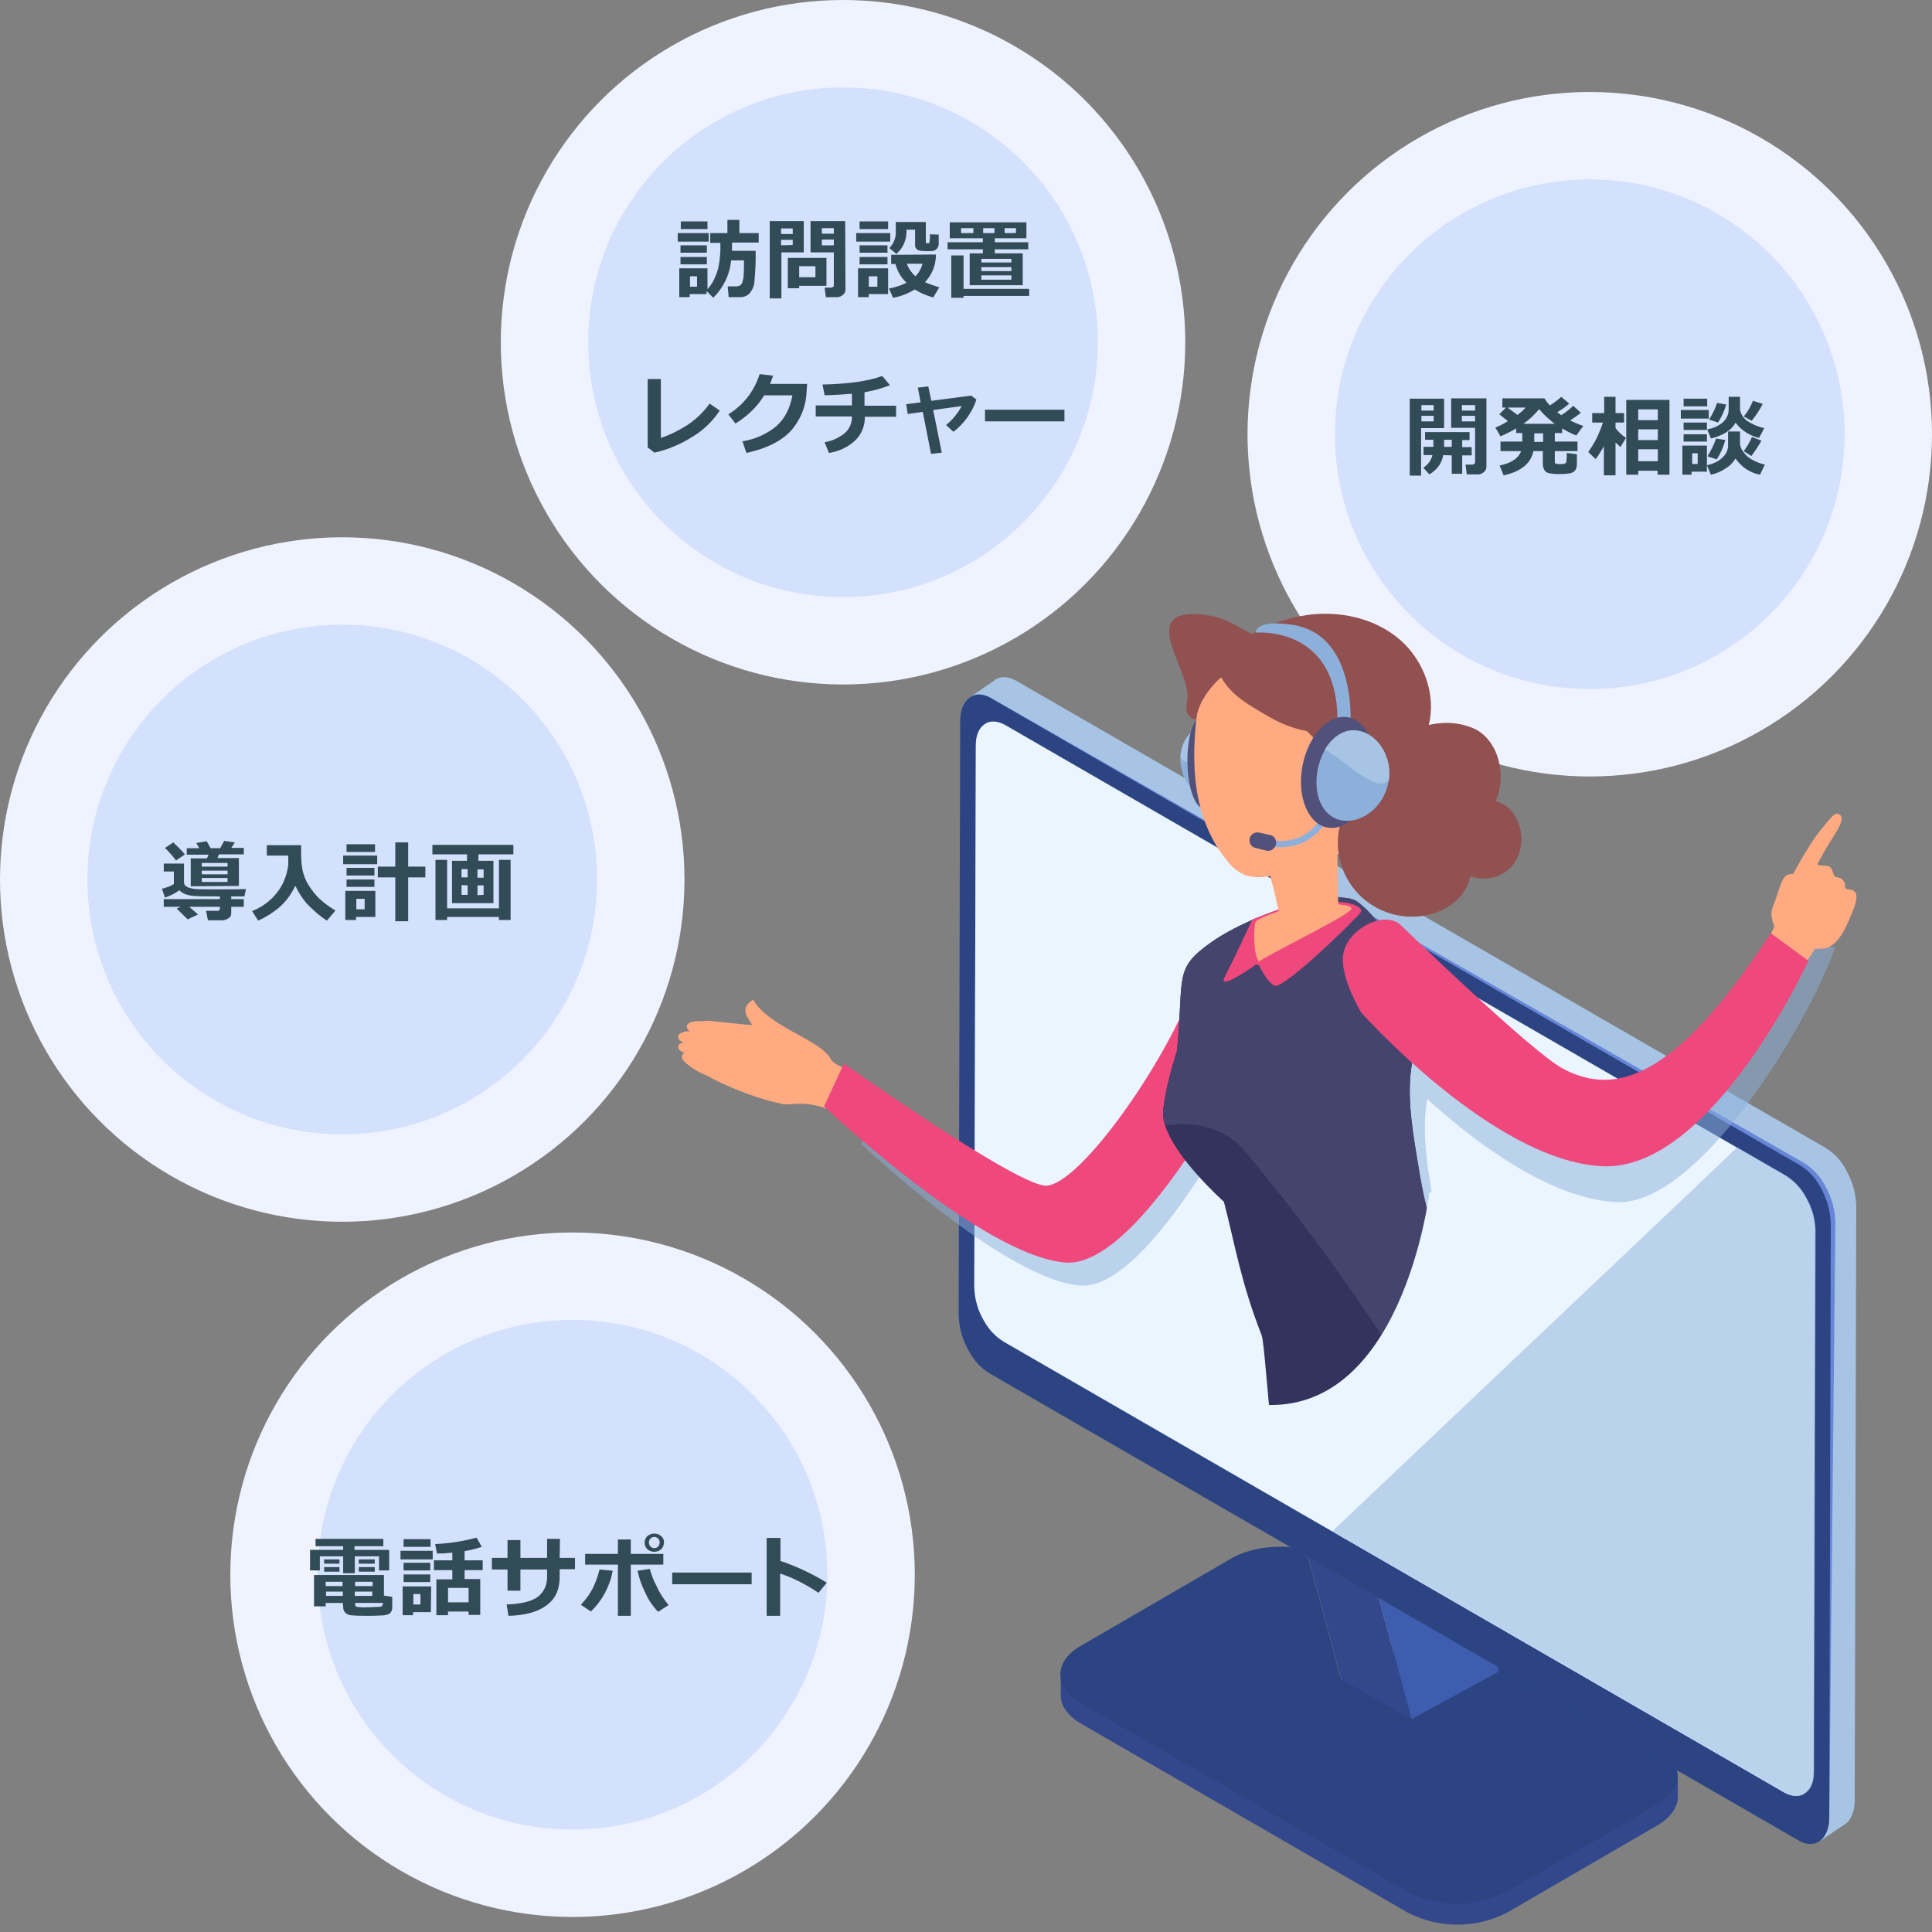
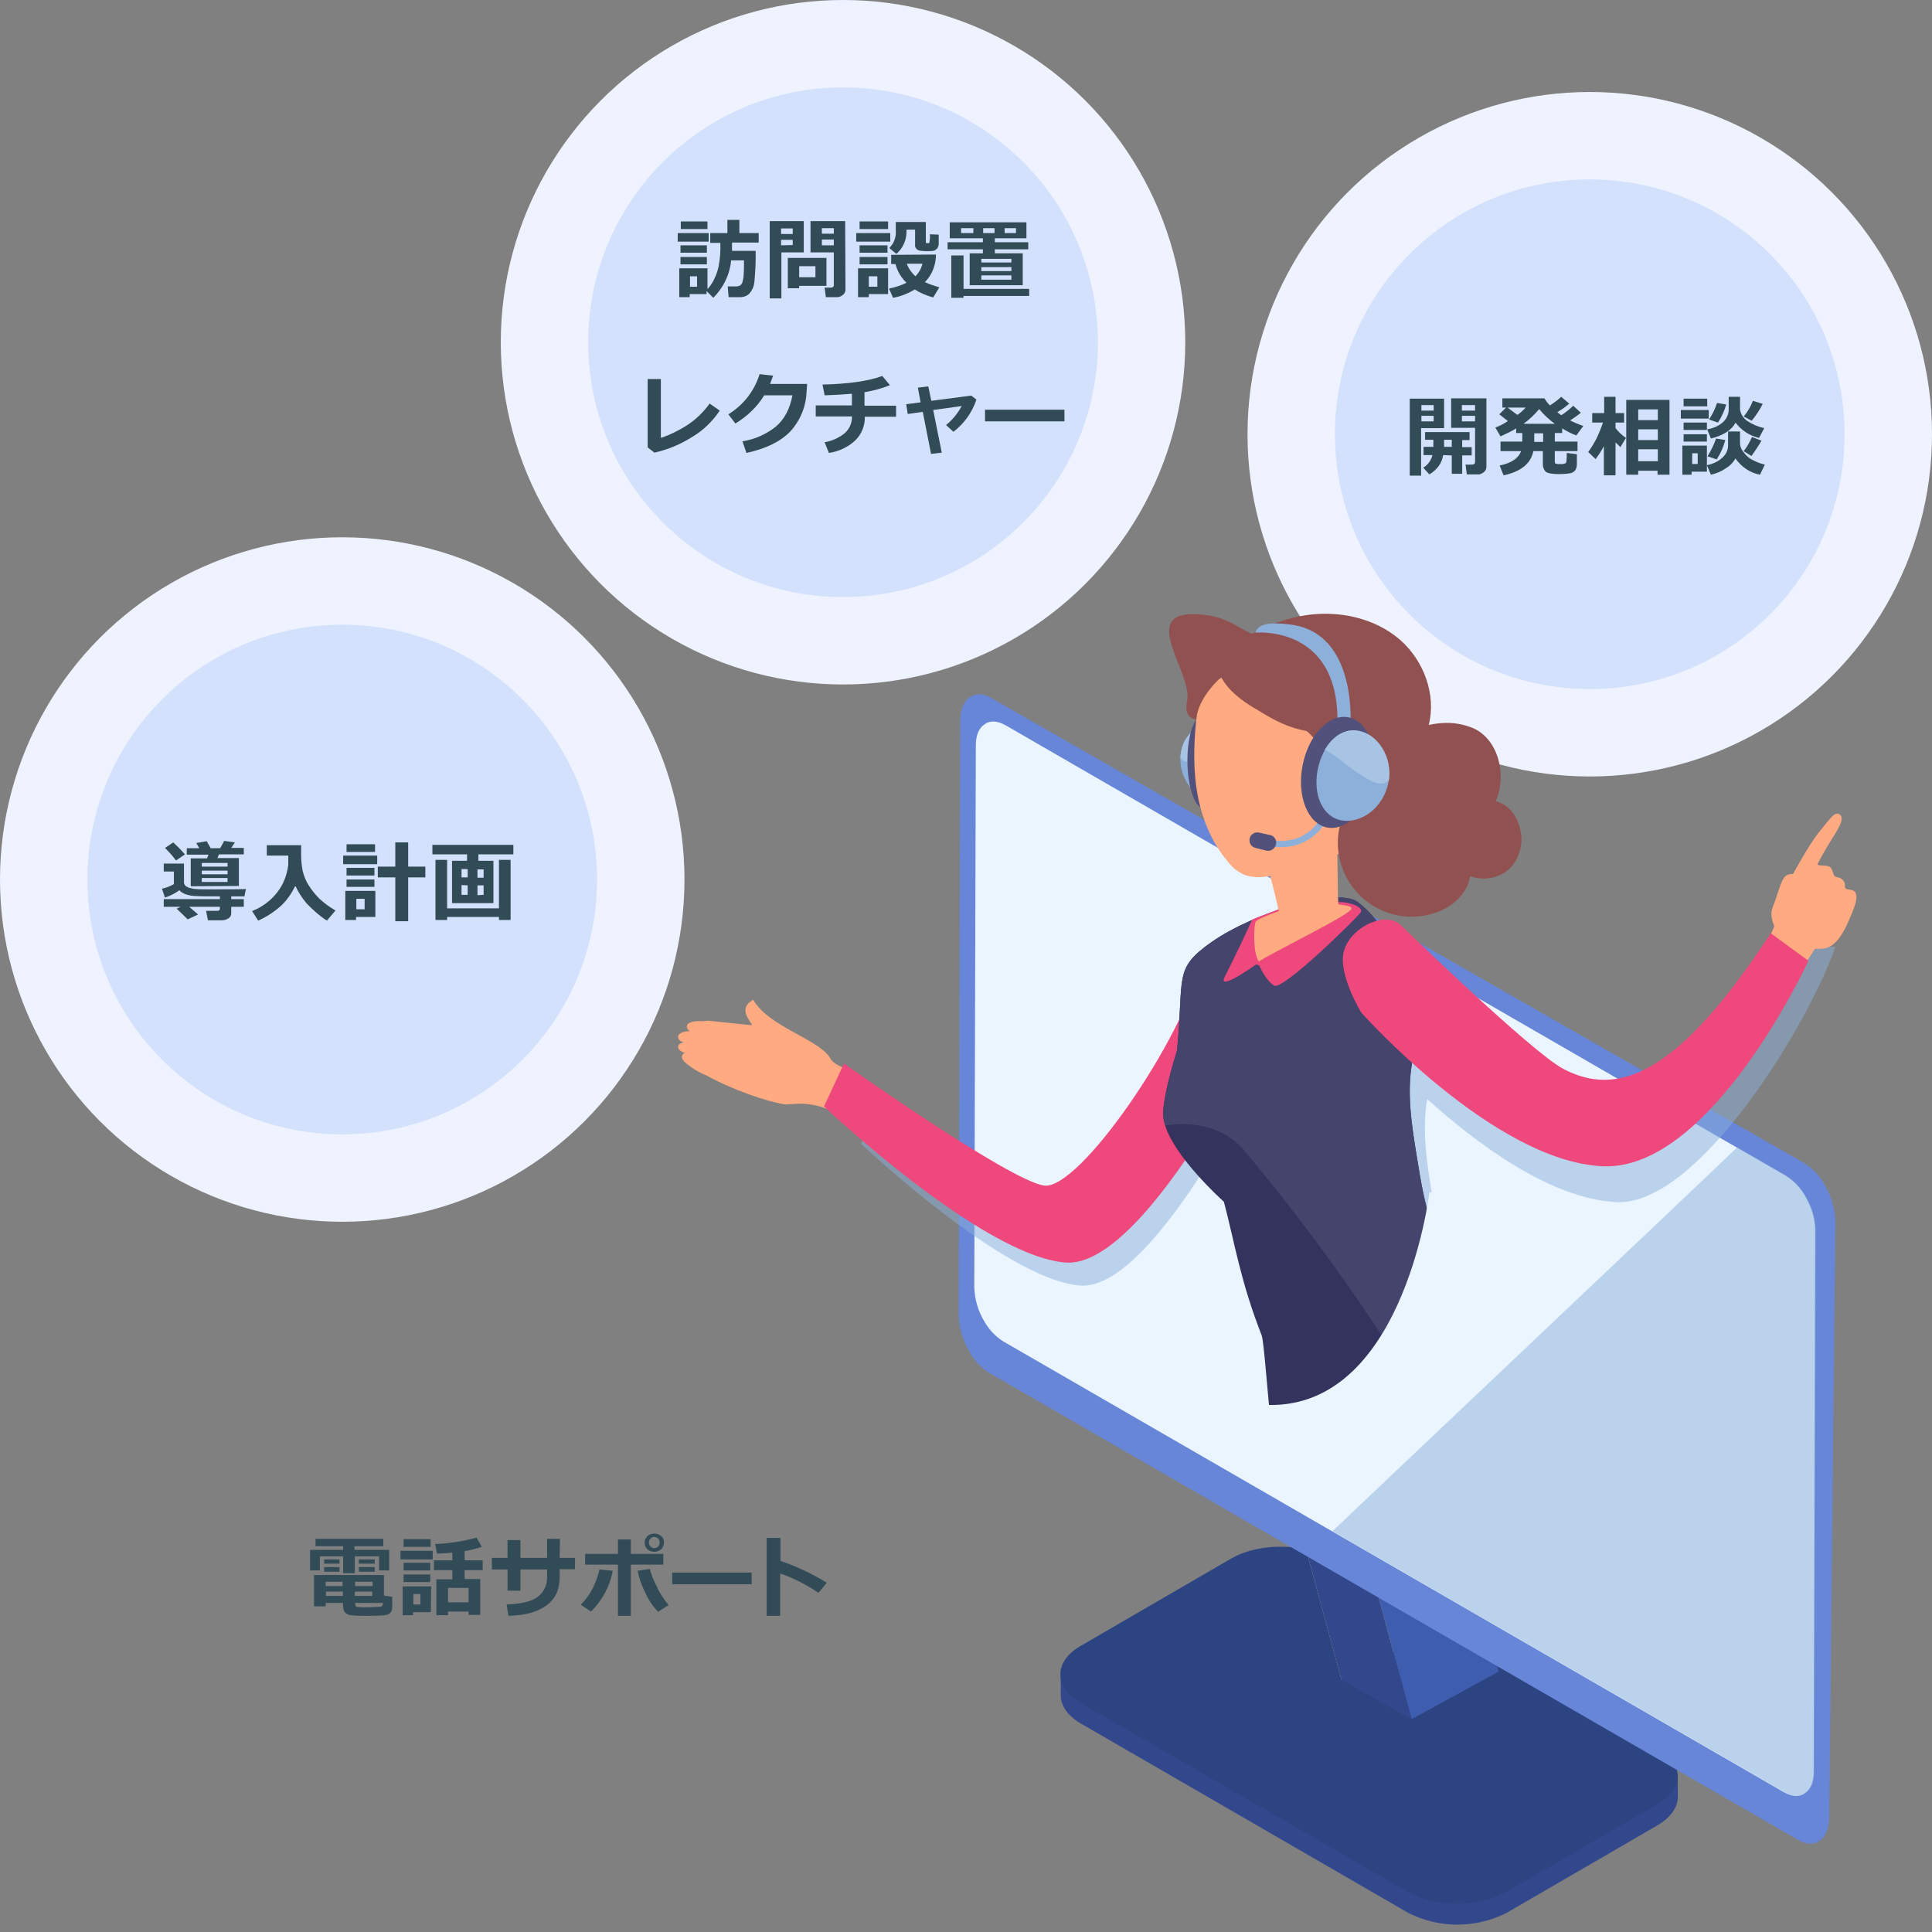
<svg xmlns="http://www.w3.org/2000/svg" version="1.1" id="レイヤー_1" x="0px" y="0px" viewBox="0 0 630 630" style="enable-background:new 0 0 630 630;" xml:space="preserve">
  <rect x="0" y="0" width="630" height="630" fill="#808080" stroke="none" />
  <style type="text/css">
	.st0{fill:#EFF3FF;}
	.st1{opacity:0.25;fill:#85AFF4;enable-background:new    ;}
	.st2{fill:#314B57;}
	.st3{fill:#33478D;}
	.st4{fill:#2C4482;}
	.st5{fill:#BCB99B;}
	.st6{fill:#3E5DAE;}
	.st7{fill:#A7C4E4;}
	.st8{fill:#6786D8;}
	.st9{fill:#EBF5FF;}
	.st10{opacity:0.5;fill:#8DB0DA;enable-background:new    ;}
	.st11{fill:#FFAA81;}
	.st12{fill:#EF487C;}
	.st13{fill:#33335E;}
	.st14{fill:#45446C;}
	.st15{fill:#8DB0DA;}
	.st16{fill:#52517B;}
	.st17{fill:#915151;}
</style>
  <title>アセット 6</title>
  <circle class="st0" cx="518.4" cy="141.6" r="111.6" />
  <circle class="st1" cx="518.4" cy="141.6" r="83.1" />
  <path class="st2" d="M470.9,139.6h-7.5v15.5h-3.7v-25.1h11.2L470.9,139.6z M467.5,133.9v-1.8h-4v1.8H467.5z M467.5,137.4v-1.8h-4  v1.8H467.5z M470.6,148.4c-0.2,1.3-0.7,2.5-1.4,3.5c-0.8,1.1-1.9,2.1-3.1,2.8l-2-2.2c1.5-0.9,2.6-2.4,3-4.1h-2.9v-2.7h3.2v-2.3h-2.7  v-2.5h14.5v2.6h-2.4v2.3h3.1v2.7h-3.1v6h-3.4v-6L470.6,148.4z M470.9,145.7h2.5v-2.3h-2.5V145.7z M484.7,152.2  c0,0.7-0.3,1.4-0.9,1.8c-0.6,0.5-1.4,0.8-2.2,0.7h-3.3l-0.4-3.2h2.2c0.2,0,0.4-0.1,0.6-0.2c0.2-0.1,0.3-0.4,0.3-0.6v-11.2h-7.8v-9.6  h11.5V152.2z M476.7,133.9h4.3v-1.8h-4.3V133.9z M481,135.6h-4.3v1.8h4.3V135.6z" />
  <path class="st2" d="M500,147.1c-0.8,4.1-4.1,6.7-9.7,7.9l-1.3-3.2c3.9-0.8,6.2-2.4,7-4.7h-6.7V144h7.1v-2.8h-2v-1.5  c-1.6,1-3.4,1.8-5.1,2.6l-1.7-2.9c1.4-0.5,2.8-1.2,4.1-2.1l-2.8-2.2l2.2-2.2h-1.2v-3h13.7c0.5,0.8,1.1,1.6,1.8,2.3  c1.3-0.8,2.6-1.8,3.7-2.8l2.6,2.2c-1.2,1.1-2.5,2-3.9,2.8l1.3,1c1.4-0.9,2.7-1.9,3.9-3.1l2.5,2.3c-1.1,0.9-2.3,1.7-3.5,2.5  c1.4,0.7,2.8,1.3,4.3,1.8L514,142c-1.6-0.6-3.1-1.4-4.6-2.3v1.5H507v2.8h7.4v3.1H507v3.5c0,0.3,0.1,0.5,0.3,0.6  c0.5,0.1,1,0.2,1.5,0.1c0.6,0.1,1.2,0,1.8-0.3c0.2-0.2,0.3-1.3,0.3-3.3l3.3,0.4v3.4c0,0.6-0.2,1.3-0.5,1.8c-0.4,0.5-1,0.9-1.6,1  c-1.2,0.2-2.5,0.3-3.7,0.3c-2.3,0-3.8-0.3-4.4-0.8c-0.6-0.7-0.9-1.5-0.9-2.4v-4.3L500,147.1z M491.6,132.9l3.2,2.4  c1-0.7,1.9-1.5,2.7-2.4H491.6z M496.8,138.2H507c-1.9-1.4-3.6-3-5.1-4.8C500.4,135.2,498.7,136.8,496.8,138.2L496.8,138.2z   M500.3,141.3v2.8h2.9v-2.8H500.3z" />
  <path class="st2" d="M523,145.5c-0.8,1.5-1.7,2.9-2.7,4.2l-2.4-2.3c1-1.4,1.9-2.9,2.7-4.4c0.8-1.7,1.5-3.4,2.1-5.2h-3.5v-3.1h3.9  v-5.3h3.7v5.3h2.8v3.1h-2.8v1.8c1,1.3,2.1,2.3,3.4,3.2l-1.8,3c-0.6-0.6-1.1-1.1-1.6-1.5V155H523V145.5z M540.6,153.5h-6.4v1.3h-3.9  v-24.4h14.1v24.4h-3.9V153.5z M540.6,137v-3.5h-6.4v3.5H540.6z M534.2,143.5h6.4V140h-6.4V143.5z M534.2,150.4h6.4v-3.9h-6.4V150.4z  " />
  <path class="st2" d="M557.2,136.5h-9.1v-2.8h9.1V136.5z M556.6,153.8h-5v1h-3v-9.5h8V153.8z M556.7,132.5H549V130h7.7L556.7,132.5z   M556.6,140.2H549v-2.4h7.6L556.6,140.2z M556.6,144H549v-2.4h7.6L556.6,144z M553.6,151.3v-3.5h-1.8v3.5H553.6z M565.9,149.5  c-0.8,1.4-1.9,2.5-3.3,3.3c-1.4,1-3,1.6-4.7,2l-1.3-3.1c2-0.4,3.9-1.3,5.3-2.7c1.1-1.1,1.7-2.6,1.6-4.1v-4.2h3.9v4.1  c0.1,1,0.5,1.9,1.2,2.7c0.8,1.1,1.8,2,3.1,2.6c1.2,0.6,2.4,1.1,3.8,1.4l-1.6,3.3C570.7,154.2,567.9,152.3,565.9,149.5L565.9,149.5z   M565.9,137.9c-1.3,2.4-4,4.1-8,5.1l-1.2-3c1.9-0.3,3.8-1.1,5.2-2.4c1.1-1,1.8-2.5,1.8-4.1v-4.1h3.7v4.1c0.2,1.5,1.1,2.9,2.4,3.8  c1.7,1.1,3.5,1.9,5.5,2.3l-1.7,3.2c-3-0.7-5.7-2.4-7.6-4.9L565.9,137.9z M562.6,143.5c-0.6,2.2-1.5,4.3-2.8,6.3l-3-1  c1.1-1.8,2.1-3.8,2.8-5.8L562.6,143.5z M562.9,131.9c-0.6,2.1-1.5,4.1-2.7,5.9l-2.9-1c1.1-1.7,2-3.5,2.6-5.4L562.9,131.9z   M574.8,131.7c-1,2-2.2,3.8-3.6,5.5l-2.6-1.4c1.3-1.5,2.3-3.3,3-5.1L574.8,131.7z M574.4,143.7c-1,1.7-2.1,3.4-3.3,5l-2.5-1.6  c1.1-1.4,2-3,2.7-4.6L574.4,143.7z" />
  <path class="st3" d="M547.1,585.6v-6.2l-2.5,0.3c-1.2-1.4-2.7-2.5-4.2-3.4l-106.5-61.5c-4.4-2.4-9.4-3.7-14.4-3.8  c-6.4-0.3-13,1-17.9,3.8l-49.1,28.5c-1.6,0.9-3,2-4.2,3.4h-2.4v5.5c0,0.4,0,0.7,0,1.1c0.2,3.2,2.5,6.4,6.7,8.8l106.5,61.6  c10.1,5.2,22.1,5.2,32.3,0l49.1-28.5c4.1-2.4,6.3-5.5,6.6-8.6l0,0L547.1,585.6z" />
  <path class="st4" d="M546.9,577.5c-0.6-2.8-2.8-5.6-6.6-7.8l-106.5-61.5c-4.4-2.4-9.4-3.7-14.4-3.8c-6.4-0.3-13,1-17.9,3.8  l-49.1,28.5c-4.7,2.7-6.9,6.3-6.6,9.9c0.2,3.2,2.5,6.4,6.7,8.8L459,616.9c10.1,5.2,22.1,5.2,32.3,0l49.1-28.5  C545.6,585.5,547.8,581.4,546.9,577.5z" />
  <polygon class="st5" points="467,464.9 444.2,452 417.7,475.1 437.4,547.7 465.8,532.2 451.2,478.8 " />
  <polygon class="st6" points="467,464.9 440.6,488 460.3,560.6 488.7,545.1 " />
  <polygon class="st3" points="417.7,475.1 440.6,488 460.3,560.6 437.4,547.7 " />
-   <path class="st7" d="M602.4,382.3c-1.6-3.3-4-6.1-7.1-8L331.4,222c-2.5-1.4-4.7-1.5-6.5-0.6l0,0c-0.3,0.2-0.6,0.3-0.8,0.6l0,0  l-7.3,5l0.8,6.9l3.7-2.3l-0.5,191.3c0.1,4.4,1.3,8.6,3.6,12.4c1.5,2.8,3.7,5.1,6.4,6.8l260.6,150.5l-4.8,2l7.1,5.6l7.5-5.1  c0.3-0.2,0.5-0.3,0.8-0.5c1.7-1.4,2.8-4.1,2.8-7.6l0.5-193.3C605.3,389.6,604.2,385.7,602.4,382.3z" />
  <path class="st8" d="M595.5,387.3c-1.6-3.3-4-6-7.1-8L323.2,227.6c-2.9-1.7-5.5-1.5-7.3,0c-1.8,1.5-2.8,4.1-2.8,7.6l-0.5,193.3  c0.1,4.4,1.3,8.7,3.6,12.4c1.5,2.8,3.7,5.1,6.4,6.8l263.8,152.3c2.9,1.7,5.5,1.5,7.3,0c1.8-1.5,2.8-4.1,2.8-7.6l2-194.1  C598.3,394.5,597.4,390.7,595.5,387.3z" />
  <g>
-     <path class="st4" d="M594.1,388c-1.6-3.3-4-6.1-7.1-8L323.2,227.7c-2.9-1.7-5.5-1.5-7.3,0c-1.8,1.5-2.8,4.1-2.8,7.6l-0.5,193.3   c0.1,4.4,1.3,8.7,3.6,12.4c1.5,2.8,3.7,5.1,6.4,6.8l263.8,152.3c2.9,1.7,5.5,1.5,7.3,0c1.8-1.5,2.8-4.1,2.8-7.6l0.5-193.3   C596.9,395.2,595.9,391.4,594.1,388z M591.4,577.8c0,3.3-1,5.6-2.7,6.9c-1.6,1.2-4.3,1.4-7-0.2L327.3,437.5   c-2.6-1.6-4.7-3.8-6.2-6.4c-2.1-3.4-3.3-7.4-3.4-11.4l0.5-176.5c0-3.3,1-5.7,2.7-6.9s4.3-1.4,7,0.2l254.4,146.9   c2.9,1.9,5.3,4.5,6.8,7.5c1.8,3.2,2.7,6.7,2.8,10.3L591.4,577.8z" />
    <path class="st9" d="M589.1,390.9c-1.6-3.1-3.9-5.7-6.8-7.5L327.9,236.5c-2.8-1.6-5.3-1.6-7-0.2c-1.8,1.3-2.7,3.6-2.7,6.9   l-0.5,176.5c0.1,4,1.3,8,3.4,11.4c1.5,2.6,3.6,4.8,6.2,6.4l254.4,146.9c2.8,1.6,5.3,1.6,7,0.2c1.8-1.3,2.7-3.6,2.7-6.9l0.5-176.6   C591.8,397.6,590.9,394.1,589.1,390.9z" />
  </g>
  <path class="st10" d="M527.2,392c26.5,1.2,62.3-57.5,71.3-83.2c-5.7-0.2-9.9,0.2-13.1,0.1c-28.3,41-55,59.6-70.9,51.2  c-10.3-5.5-52.9-46.7-52.9-46.7c-2-1.9-4.9-2.2-7.9-1.4c-1.8-2.3-3.9-4.4-6.2-6.2c-6.3-4.8-33.4,3.2-47.5,13  c-12.7,8.9-9,11-11.4,35.5c-1.8,5.8-3.9,13.3-4.5,19.5c-0.1,1.7,0.1,3.3,0.7,4.9c9.4-1.5,19.4,0.7,25.6,8  c23.7,28.3,44.9,58.5,63.5,90.4c2.4-3.6,3.7-7.1,3.5-10.3c14.3,11,35.8-3.9,35.5-4.7c-9.3-23.3-37.6-40.4-41.1-50.8  c-2.4-7-3.6-14.4-4.8-21.7c-1.7-10.3-3.4-20.9-1.6-31.2C481.1,372.6,505.5,391,527.2,392z" />
  <path class="st10" d="M286.5,360.3c0,0,48.9,34.7,59.3,36.1c10.4,1.4,41-43.1,46.6-66.4l22.1,12.1c0,0-37.5,79.1-62.3,77.1  c-24.8-2-71.4-46.2-71.4-46.2L286.5,360.3z" />
  <path class="st11" d="M221.5,337.2c1-0.7,2.1-1,3.3-0.9c0-0.1,0.1-0.1,0.1-0.1c-0.2-0.1-0.4-0.2-0.5-0.4c-0.5-0.5-0.6-1.3-0.1-1.9  c0,0,0,0,0,0c1-0.9,3.1-1,4.9-0.9c1.1-0.2,2.1-0.2,3.2,0l7.7,0.8c0.3,0,0.6,0.1,0.9,0.1l4.2,0.4c-0.1-1.2-5-5.2,0.4-8.3  c5.1,8.8,20.7,12.6,24.9,18.7c0.1-0.1,0.3,2.1,5.3,3.7c4.4,1.4-2.8,10.1-4.2,14.1c-7.9-4-13.7-2.1-15.8-2.4  c-6.1-1-17.1-4.8-25.4-9.4c-2.5-1-4.8-2.4-6.8-4.1c-0.4-0.3-0.8-0.8-1.1-1.3c-0.3-0.6-0.1-1.4,0.5-1.8c0,0,0,0,0,0  c0.1,0,0.2-0.1,0.3-0.1c-0.1-0.1-0.3-0.1-0.4-0.2c-0.5-0.2-1-0.5-1.4-0.9c-0.5-0.5-0.5-1.3,0-1.8c0,0,0,0,0,0  c0.4-0.3,0.9-0.5,1.4-0.6c-0.5-0.2-1-0.4-1.4-0.8C221,338.6,221,337.7,221.5,337.2C221.5,337.2,221.5,337.2,221.5,337.2z" />
  <path class="st12" d="M275.2,346.8c0,0,53.9,38.2,65.3,39.8c11.4,1.5,45.2-47.5,51.3-73.2l24.3,13.3c0,0-41.4,87.2-68.7,85  c-27.3-2.2-78.7-50.9-78.7-50.9L275.2,346.8z" />
  <path class="st13" d="M414.8,468c6.9,1.7,14.2,1,20.6-2.1c4.3-2.2,8.4-4.8,12.1-8c3.3-2.7,7.3-5,10.1-8.3c2.4-2.8,3.7-6.3,5.8-9.3  c1.4-2,3.5-3.4,5.9-3.8c6.8-1.4,13.8-0.2,20.6-1.7c2.4-0.5,4.7-1.4,6.7-2.7c-11.9-14.2-27.2-25.2-29.7-32.6  c-2.4-7-3.6-14.4-4.8-21.7c-1.8-11.1-3.7-22.5-1.2-33.4c1.7-7.7-1.6-37.7-18.2-50.3c-6.3-4.8-33.4,3.2-47.5,13  c-12.7,8.9-9,11-11.4,35.5c-1.8,5.8-3.9,13.3-4.5,19.5c-1,9.7,14.3,24.7,19.8,29.8c3.6,13.7,5.4,25.9,12.3,43.5  C412.2,437.5,413.3,454.8,414.8,468z" />
  <path class="st14" d="M466.9,399.5c-2.4-7-3.6-14.4-4.8-21.7c-1.8-11.1-3.7-22.5-1.2-33.4c1.7-7.7-1.6-37.7-18.2-50.3  c-6.3-4.8-33.4,3.2-47.5,13c-12.7,8.9-9,11-11.4,35.5c-1.8,5.8-3.9,13.3-4.5,19.5c-0.1,1.7,0.1,3.3,0.7,4.9c9.4-1.5,19.4,0.7,25.6,8  c23.7,28.3,44.9,58.5,63.5,90.4c2.4-3.6,3.7-7.1,3.5-10.3c14.3,11,35.8-3.9,35.5-4.7C498.6,427,470.3,409.9,466.9,399.5z" />
  <path class="st11" d="M604.5,290.5c-1.1-0.7-2.8-0.1-2.9-1.4c0.2-1.2-0.5-2.3-1.6-2.8c-1.8-0.6-1.7,0.1-2.5-2.4s-3.2-1.1-4.9-2  c0.5-1.1,3-5.6,5.3-9.2c2.3-3.6,3.7-6.4,1.6-7.3c-1.3-0.5-2.5,1.2-6.3,5.9c-3.4,4.2-8.5,13.7-8.5,13.7c-3.9-0.2-3.7,3.3-6.7,11  c-0.8,2.1-0.1,4.4,0.6,6c-1.2,2.8-3.2,7.3-5.5,10l11.4,7.9c0,0,4.8-6.3,7.3-10.5c1,0,2,0,2.8-0.1c5.2-0.4,8.2-9,9.4-11.8  S606.1,291.5,604.5,290.5z" />
  <path class="st12" d="M456.8,301.7c0,0,42.5,41.3,52.9,46.8c16.8,8.9,36.4,3.9,67.7-44.2l12.3,9c0,0-31.6,68.7-67.2,67  s-78.6-50.1-78.6-50.1s-8.1-13.2-5.5-20.6C440.9,302,452,297,456.8,301.7z" />
  <path class="st12" d="M417,296.5l-8.6,3.3c0,0-6.3,13.5-9,18.7c-2.7,5.2,10.2-4,10.2-4l1,0.3c0,0,2.1,4.9,4.9,6.6  c2.8,1.7,27.1-22.2,28.2-23.9s-3.8-3.7-8.4-3.3C430.7,294.7,417,296.5,417,296.5z" />
  <path class="st15" d="M384.9,247.6c0,6.4,4.4,12.1,9,12.5c4.6,0.4,7.6-4.5,7.6-11c0-6.5-3-11.9-7.6-12.4  C389.3,236.3,384.9,241.1,384.9,247.6z" />
  <path class="st7" d="M399.7,244c-3.4,1.3-6.7,3.3-10.3,4.2c-2.2,0.5-3.5,0.3-4.5-1.2c0.3-6.1,4.5-10.6,9-10.2  c3.3,0.3,5.7,3.2,6.8,7.1C400.3,243.8,400,243.8,399.7,244z" />
  <path class="st16" d="M387.2,248c0,8.3,2.3,15.3,5.2,15.6s5.2-6.3,5.2-14.6s-2.3-15.3-5.2-15.6S387.2,239.6,387.2,248z" />
  <path class="st11" d="M444.1,239.3c-3.1-6.2-7.5-11.6-13-15.8c-3.5-2.3-7.6-3.3-11.7-4c-8.2-1.4-17.1-1.5-24,3.2  c-1.7,1-3,2.5-3.9,4.2c-0.5,1.3-0.9,2.7-1,4.2c-1.1,8.7-1.6,17.6-0.3,26.2c1.3,8.6,4.6,17.2,10.3,23.8c1.5,2,3.5,3.5,5.9,4.4  c1.9,0.5,3.9,0.7,5.9,0.4c0.6,0,1.3-0.2,1.9-0.2c1,3.6,1.9,7.4,2.8,11.4c-3.6,1.3-7.4,2.8-7.6,3.6c-0.6,1.8-0.8,10.5,1.1,12.8  c7.6-4.6,30.1-15.4,30.2-17.2c0-0.7-0.9-1-4.3-1.4c-0.2-3.7-0.2-10.1-0.3-16.2c2.9-1.6,5.8-3.6,7.3-6c1.3-2.3,2.1-4.8,2.3-7.4  c0.7-5.6,0.8-11.3,0.2-16.9C445.8,245.2,445.2,242.2,444.1,239.3z" />
  <path class="st17" d="M396.8,214.5c8.4-6.8,18.3-12.3,29.1-13.9c10.7-1.6,22.4,0.9,30.6,8c7.8,6.8,11.9,17.9,9.4,27.8  c1.3-0.3,2.7-0.5,4.1-0.6c3.6-0.3,7.2,0.3,10.5,1.7c8.2,3.7,10.9,15.4,7.3,23.6c0,0.1,0,0.1,0.1,0.2c3.5,1,6.5,3.8,7.8,9  c1.4,5.5-0.8,11.9-5.7,14.6c-3.3,1.8-7.1,2.1-10.6,0.8c-0.8,5.5-5.6,9.9-10.9,11.8c-12.5,4.5-26.3-2-30.8-14.5  c-2-5.4-1.9-11.3,0.1-16.7c1.4-3.8,3.8-7.2,5.5-10.9c3.8-8.8,0.6-13.3-5.7-15.2l-0.1,0.1c-0.8,0.8-4.7,9.9-4.1,10.3  c-1.4-1-1.6-2.9-2.1-4.6c-1-3-2.8-5.6-5.2-7.6c-5.7-1.1-10-3.1-16.4-7.1C403.1,227.5,396.4,222,396.8,214.5z" />
  <path class="st15" d="M409.4,206.3c0,0,29.6-2.9,26.5,33.7l4.4-2.2c0,0,3-31.8-20-34.2C414.1,202.8,410,203.5,409.4,206.3z" />
  <path class="st17" d="M399.1,220c0,0-8.4,6.8-9,14.6c0,0-4.3-0.1-3-6.1c1.9-9.1-16.5-29.5,3.7-28.2c10.7,0.7,13.9,5.7,18.5,6.6  C414.1,207.9,399.1,220,399.1,220z" />
  <path class="st15" d="M414.1,276l0.3-2c13,2,17.2-8.9,17.3-9l1.8,0.7C433.5,265.9,428.8,278.2,414.1,276z" />
  <path class="st16" d="M413,277.4l-3.6-0.9c-1.4-0.3-2.2-1.7-1.9-3.1l0,0c0.3-1.4,1.7-2.2,3.1-1.9l3.6,0.8c1.4,0.3,2.2,1.7,1.9,3.1  l0,0C415.7,276.8,414.3,277.7,413,277.4z" />
  <ellipse transform="matrix(0.189 -0.982 0.982 0.189 106.284 632.789)" class="st16" cx="436.4" cy="252" rx="18.3" ry="11.7" />
  <path class="st15" d="M452.7,255.3c-1.6,8.1-8.9,13.4-15.3,12.2c-6.3-1.2-9.3-8.6-7.7-16.6s7-13.8,13.3-12.5  C449.4,239.6,454.3,247.3,452.7,255.3z" />
  <path class="st7" d="M433.4,245.2c4.4,2.9,8.4,6.7,13.1,9.1c2.8,1.5,4.6,1.7,6.4,0.2c1.1-7.8-3.6-15-9.8-16.2  c-4.5-0.9-8.5,1.8-11.1,6.2C432.5,244.7,432.9,244.9,433.4,245.2z" />
  <path class="st9" d="M466.1,388.9c0,0-8.9,75-57.1,68.9l-7.2,16.2L512,484.4l24.5-78.8C536.5,405.6,466.6,386.8,466.1,388.9z" />
  <path class="st10" d="M589.2,390.8c-1.6-3.1-3.9-5.7-6.8-7.5l-15.9-9.2c-6.3,6.2-128.3,121.6-132,125.2l147.4,85.1  c2.8,1.6,5.3,1.6,7,0.2c1.8-1.3,2.7-3.6,2.7-6.9l0.5-176.5C592,397.5,591,394,589.2,390.8z" />
  <circle class="st0" cx="111.6" cy="286.8" r="111.6" />
  <circle class="st1" cx="111.6" cy="286.8" r="83.1" />
  <path class="st2" d="M64.6,298.2l-3.4,1.6c-0.4-0.4-1.6-1.6-3.6-3.5l1.3-0.6h-5.5v-2.5h18.3v-0.9c-3.5,0-6.1,0-7.6-0.1  c-1.2,0-2.4-0.2-3.6-0.6c-0.8-0.3-1.5-0.7-2-1.3c-0.7,0.5-1.5,1-2.3,1.4c-0.8,0.4-1.6,0.7-2.4,1l-1-2.9c1.4-0.3,2.7-0.8,3.9-1.5  v-4.1h-3.3v-2.6H60v6.2c0,0.4,0.2,0.7,0.4,1c0.4,0.3,0.9,0.6,1.3,0.7c0.7,0.2,1.5,0.4,2.3,0.4c0.9,0.1,2.7,0.1,5.4,0.1  c4.8,0,8.4,0,10.8-0.1l-0.5,2.4h-4.3v0.9h4.1v2.5h-4.1v2.2c0,0.7-0.4,1.3-1,1.6c-0.6,0.4-1.3,0.6-2.1,0.6h-4.5l-0.6-3.1H71  c0.2,0,0.4-0.1,0.5-0.2c0.1-0.1,0.2-0.2,0.2-0.4v-0.7h-10C62.3,296.2,63.2,297,64.6,298.2z M60.3,278.6l-2.9,2  c-1.1-1.5-2.3-2.8-3.6-4.1l2.7-1.8C57.9,276,59.2,277.3,60.3,278.6z M62.2,289v-9.1h5.3l0.5-1.2h-7.1v-2.1h4.1l-1-1.7l3.4-0.6  l1.3,2.3h3.1l1.3-2.4l3.5,0.5l-1.2,1.8h4.1v2.1h-8.1l-0.5,1.2h7v9.1L62.2,289z M74.2,282.6v-1.2h-8.4v1.2H74.2z M65.8,285.1h8.4  v-1.2h-8.4L65.8,285.1z M65.8,287.6h8.4v-1.3h-8.4L65.8,287.6z" />
  <path class="st2" d="M96.3,288.8c-1.1,2.4-2.7,4.7-4.6,6.5c-2.2,2-4.8,3.7-7.5,4.9l-2-3.1c3.2-1.3,6-3.3,8.1-6  c2.1-2.6,3.3-5.8,3.7-9.1V279h-7v-3.4h11.2c0,0.2,0,0.5,0,0.8v2.6c0,1.7,0.2,3.4,0.5,5c0.4,1.6,1,3.2,1.9,4.6c1,1.6,2.2,3.1,3.5,4.4  c1.6,1.5,3.4,2.8,5.3,3.9l-2.8,3.3c-2.5-1.6-4.7-3.6-6.7-5.7C98.4,292.7,97.2,290.8,96.3,288.8z" />
  <path class="st2" d="M123,281.8h-11.1v-2.8H123L123,281.8z M122.4,299h-6.3v1h-3.5v-9.5h9.8L122.4,299z M122.3,277.8H113v-2.5h9.3  V277.8z M122.1,285.5H113V283h9.1V285.5z M122.1,289.2H113v-2.4h9.1V289.2z M118.9,296.5v-3.4h-2.7v3.4H118.9z M133.1,300.4h-4.2  v-14.3h-5.7v-3.5h5.7v-7.9h4.2v7.9h5.6v3.5h-5.6L133.1,300.4z" />
  <path class="st2" d="M160.9,294.5h-13.5v-13.8h4.9v-2.1H141v-3.1h26.4v3.1H156v2.1h4.9V294.5z M145.8,300H142v-19.6h3.8v15.8h16.9  v-15.8h3.8V300h-3.8v-1h-16.9L145.8,300z M152.5,283.4h-2v2.7h2V283.4z M150.5,288.6v3.2h2v-3.1L150.5,288.6z M157.7,286.2v-2.7h-2  v2.7H157.7z M157.7,291.8v-3.1h-2v3.2L157.7,291.8z" />
  <circle class="st0" cx="274.9" cy="111.6" r="111.6" />
  <circle class="st1" cx="274.9" cy="111.6" r="83.1" />
  <path class="st2" d="M231.1,78.8h-10.1V76h10.1V78.8z M230.7,95.9h-5.8v1h-3.4v-9.4h9.2v6.8c0.8-0.9,1.6-2,2.1-3.1  c0.7-1.4,1.2-2.8,1.5-4.2c0.5-2.5,0.7-5.1,0.6-7.7v-0.1h-3.3V76h5.6v-4.3h3.9V76h6.3v3.1h-8.7v2.7h7.7c0.1,3.4-0.1,6.7-0.4,10.1  c-0.1,1.4-0.7,2.7-1.6,3.8c-0.8,0.8-1.9,1.2-3,1.2h-3.8l-0.3-3.5h2.7c0.5,0,0.9-0.1,1.3-0.3c0.4-0.3,0.7-0.6,0.8-1.1  c0.2-0.8,0.4-1.6,0.4-2.4c0.1-1.1,0.1-2.3,0.1-3.8v-0.9h-4.2c-0.4,4.6-2.5,8.9-5.8,12.2l-2.2-2.2V95.9z M230.7,74.7h-8.7v-2.5h8.7  V74.7z M230.5,82.4h-8.6V80h8.6V82.4z M230.5,86.2h-8.6v-2.4h8.6V86.2z M227.3,93.5v-3.4H225v3.4L227.3,93.5z" />
  <path class="st2" d="M262.1,82.3h-7.3v15H251V72.1h11.1V82.3z M258.5,76.3v-1.8h-3.8v1.8L258.5,76.3z M258.5,79.9v-1.7h-3.8V80  L258.5,79.9z M260.6,93.2V94h-3.7v-9.9h12.6v9.1L260.6,93.2z M260.6,90.4h5.3v-3.6h-5.3V90.4z M275.7,94.4c0,0.7-0.3,1.4-0.9,1.8  c-0.6,0.5-1.4,0.8-2.2,0.7h-3.3l-0.4-3.1h2.1c0.2,0,0.4-0.1,0.6-0.2c0.2-0.1,0.3-0.3,0.3-0.6V82.3h-7.6V72.1h11.3L275.7,94.4z   M268,76.2h3.9v-1.8H268V76.2z M271.9,78.1H268V80h3.9V78.1z" />
  <path class="st2" d="M290.3,78.8h-11.1V76h11.1V78.8z M289.6,95.9h-6.3v1h-3.5v-9.4h9.8V95.9z M289.6,74.7h-9.3v-2.5h9.3V74.7z   M289.4,82.4h-9.1V80h9.1V82.4z M289.4,86.2h-9.1v-2.4h9.1V86.2z M286.1,93.5v-3.4h-2.8v3.4L286.1,93.5z M306.1,76.5v3.1  c0,0.5-0.2,0.9-0.4,1.3c-0.3,0.3-0.6,0.6-1,0.8c-0.7,0.2-1.4,0.2-2.2,0.2c-0.7,0-1.4,0-2-0.1c-0.6,0-1.2-0.2-1.6-0.6  c-0.4-0.4-0.6-0.9-0.5-1.4v-4.9h-2.8v0.7c0,1.4-0.3,2.7-0.9,4c-0.5,1.2-1.4,2.3-2.4,3.2l-2.3-1.9c0.6-0.7,1.2-1.4,1.5-2.2  c0.5-1.1,0.7-2.3,0.6-3.5v-2.8h9.8v6.5c0,0.3,0.1,0.4,0.3,0.4h0.5c0.1,0,0.2,0,0.3-0.1c0.1-0.1,0.1-0.1,0.1-0.2c0-0.1,0-0.4,0.1-0.9  c0.1-0.5,0-1.1,0-1.7L306.1,76.5z M305.2,83c0,3.3-1.2,6.6-3.6,9c1.5,0.7,3.1,1.2,4.7,1.7l-2,3.3c-2.1-0.6-4.1-1.4-6-2.6  c-2.2,1.3-4.6,2.3-7.1,2.7l-1.3-3c2-0.4,3.9-1,5.7-1.9c-1.8-1.7-3-3.8-3.6-6.1h-1.4v-3L305.2,83z M298.5,90.1  c1.1-1.1,1.9-2.5,2.3-4.1h-5.1C296.3,87.6,297.3,89,298.5,90.1L298.5,90.1z" />
  <path class="st2" d="M316.2,92.9V82.6h4.3v-1.3H309V79h11.5v-1.3h-10.8v-5.2h25v5.2h-10.3V79h10.9v2.3h-10.9v1.3h9.1v10.4H316.2z   M314.2,97.1h-4V83.3h4v10.9h21.4v2.3h-21.4L314.2,97.1z M317.4,76v-1.6h-4V76H317.4z M329.8,85.6v-1.2H320v1.2H329.8z M320,88.4  h9.8v-1.3H320L320,88.4z M320,91.2h9.8v-1.4H320L320,91.2z M320.6,74.3V76h3.7v-1.6H320.6z M331.3,76v-1.6h-3.7V76H331.3z" />
  <path class="st2" d="M234.7,133.9c-2.3,3.4-5.2,6.3-8.7,8.4c-3.9,2.5-8.1,4.3-12.6,5.3l-2.2-1.7v-22.3h4.3v19.2c3-1,5.8-2.4,8.5-4.1  c2.9-1.9,5.4-4.3,7.4-7.1L234.7,133.9z" />
  <path class="st2" d="M263.2,125.2l-0.2,2.7c-0.2,4.8-2.1,9.3-5.3,12.8c-3.2,3.3-7.9,5.6-14.3,7l-1.3-3.8c4-0.6,7.8-2.3,10.9-4.8  c2.8-2.4,4.6-5.8,5.4-10.2h-9.2c-2.3,3.8-5.6,6.9-9.4,9.2l-2.3-3c4.9-3,8.5-7.6,10.2-13.1l4.4,0.5c-0.4,1.1-0.7,2-1,2.7L263.2,125.2  z" />
  <path class="st2" d="M282,135.9c0.1,2.8-1,5.6-3,7.6c-2.4,2.3-5.4,3.7-8.7,4.2l-1.4-3.5c2.4-0.4,4.6-1.4,6.5-2.9  c1.6-1.4,2.5-3.4,2.4-5.5H266v-3.6h11.8v-3.8c-2.4,0.2-5.3,0.4-8.9,0.5l-0.7-3.5c8.4-0.2,14.9-1.1,19.5-2.8l2.5,3  c-2.7,1.1-5.4,1.8-8.3,2.3v4.4h10.3v3.6H282z" />
  <path class="st2" d="M307.1,147.6l-3.5,0.4l-2.7-13.7L296,135l-0.5-3.2l4.7-0.6l-0.9-4.8l3.4-0.4l1,4.7l13-1.7l1.7,1.3  c-1.4,4.2-4,7.8-7.5,10.5l-2.4-2.2c2.1-1.7,3.8-3.8,5.1-6.2l-9.3,1.3L307.1,147.6z" />
  <path class="st2" d="M347.1,137.4h-25.9v-3.8h25.9V137.4z" />
-   <circle class="st0" cx="186.7" cy="513.5" r="111.6" />
-   <circle class="st1" cx="186.7" cy="513.5" r="83.1" />
  <path class="st2" d="M126.9,512.1h-3.3v-4.6h-7.9v5.5h-3.8v-5.5h-7.6v4.6h-3.2v-6.7h10.8v-1.2h-9v-2.4H125v2.4h-9.4v1.2h11.3V512.1z   M111.8,522.7h-5.6v1.1h-3.8v-10.2h22.8v6.7l2.7,0.4v3.4c0,0.5-0.1,1-0.3,1.4c-0.2,0.4-0.6,0.7-1,0.9c-0.8,0.3-1.7,0.4-2.6,0.4  c-1.3,0.1-2.7,0.1-4.3,0.1c-1.8,0-3.6,0-5.4-0.2c-0.7-0.1-1.3-0.4-1.8-0.9c-0.4-0.5-0.6-1.1-0.6-1.8L111.8,522.7z M110.7,509.9h-5  v-1.4h5V509.9z M110.7,512.5h-5V511h5V512.5z M106.2,517.2h5.5v-1.4h-5.5V517.2z M111.8,519h-5.5v1.4h5.5V519z M115.8,517.2h5.7  v-1.4h-5.7V517.2z M121.4,519h-5.7v1.4h5.7V519z M124.9,522.7h-9.1v0.5c0,0.4,0.3,0.8,0.7,0.8c0,0,0,0,0,0c1,0.1,2.1,0.2,3.1,0.1  c0.8,0,1.8,0,2.7-0.1c0.6,0,1.2,0,1.8-0.1c0.2,0,0.4-0.1,0.5-0.3C124.8,523.4,124.9,523,124.9,522.7z M122.3,509.9H117v-1.4h5.2  V509.9z M122.3,512.5H117V511h5.2V512.5z" />
  <path class="st2" d="M141.1,508.5h-10.5v-2.8h10.5L141.1,508.5z M140.5,525.7h-5.8v1h-3.4v-9.4h9.3L140.5,525.7z M140.4,504.4h-8.8  v-2.5h8.8L140.4,504.4z M140.3,512.1h-8.7v-2.5h8.7V512.1z M140.3,515.9h-8.7v-2.5h8.7V515.9z M137.1,523.2v-3.4h-2.3v3.4H137.1z   M152.8,525.5h-6.7v1.2h-3.8V515h5.2V512h-6v-3.2h6v-2.5c-1.9,0.2-3.5,0.3-5,0.3l-0.6-3.1c4.6-0.2,9.1-0.9,13.5-2.1l1.7,3  c-1.8,0.6-3.7,1.1-5.6,1.4v3h5.9v3.2h-5.9v2.9h5.1v11.7h-3.8L152.8,525.5z M146.1,522.5h6.7v-4.7h-6.7V522.5z" />
  <path class="st2" d="M182.5,508h5v3.7h-5v2.6c0,4-1.4,7.1-4.3,9.2c-2.8,2.1-7,3.3-12.4,3.4l-0.6-3.7c4.9-0.2,8.3-1,10.3-2.6  c1.9-1.5,2.9-3.8,2.9-6.2v-2.6h-8.7v6.9h-4.2v-6.9h-5.1V508h5.1v-5.8h4.2v5.8h8.7v-6.2h4.2L182.5,508z" />
  <path class="st2" d="M199.8,512.2c-0.9,5-3.4,9.7-7.1,13.3l-3.3-2.2c1.8-1.9,3.4-4.1,4.4-6.5c0.7-1.6,1.3-3.3,1.7-5L199.8,512.2z   M205.7,526.9h-4.2v-16.7h-10.7v-3.5h10.7V502h4.2v4.7h10.6v3.5h-10.6V526.9z M218,523.4l-3.4,2.2c-1.8-1.9-3.3-4.1-4.3-6.5  c-1.1-2.2-1.9-4.5-2.4-6.9l4-0.6c0.5,1.9,1.2,3.7,2.1,5.4C215,519.3,216.4,521.4,218,523.4L218,523.4z M216.5,503  c0,0.8-0.3,1.6-0.9,2.2c-1.3,1.1-3.2,1.1-4.5,0c-1.2-1.2-1.2-3.1,0-4.3c0,0,0,0,0,0c1.3-1.1,3.2-1.1,4.5,0  C216.2,501.4,216.6,502.2,216.5,503L216.5,503z M214.6,501.7c-0.7-0.7-1.8-0.7-2.5,0c-0.3,0.3-0.5,0.8-0.5,1.3  c0,0.5,0.2,0.9,0.5,1.3c0.7,0.7,1.9,0.7,2.5,0C215.3,503.5,215.3,502.4,214.6,501.7L214.6,501.7z" />
  <path class="st2" d="M245.1,516.6h-25.9v-3.8h25.9L245.1,516.6z" />
  <path class="st2" d="M269.6,516.1l-2.7,3.3c-3.9-2.6-8-4.8-12.5-6.3v13.8h-4.4v-25.4h4.5v7.5C259.8,510.8,264.9,513.2,269.6,516.1z" />
</svg>